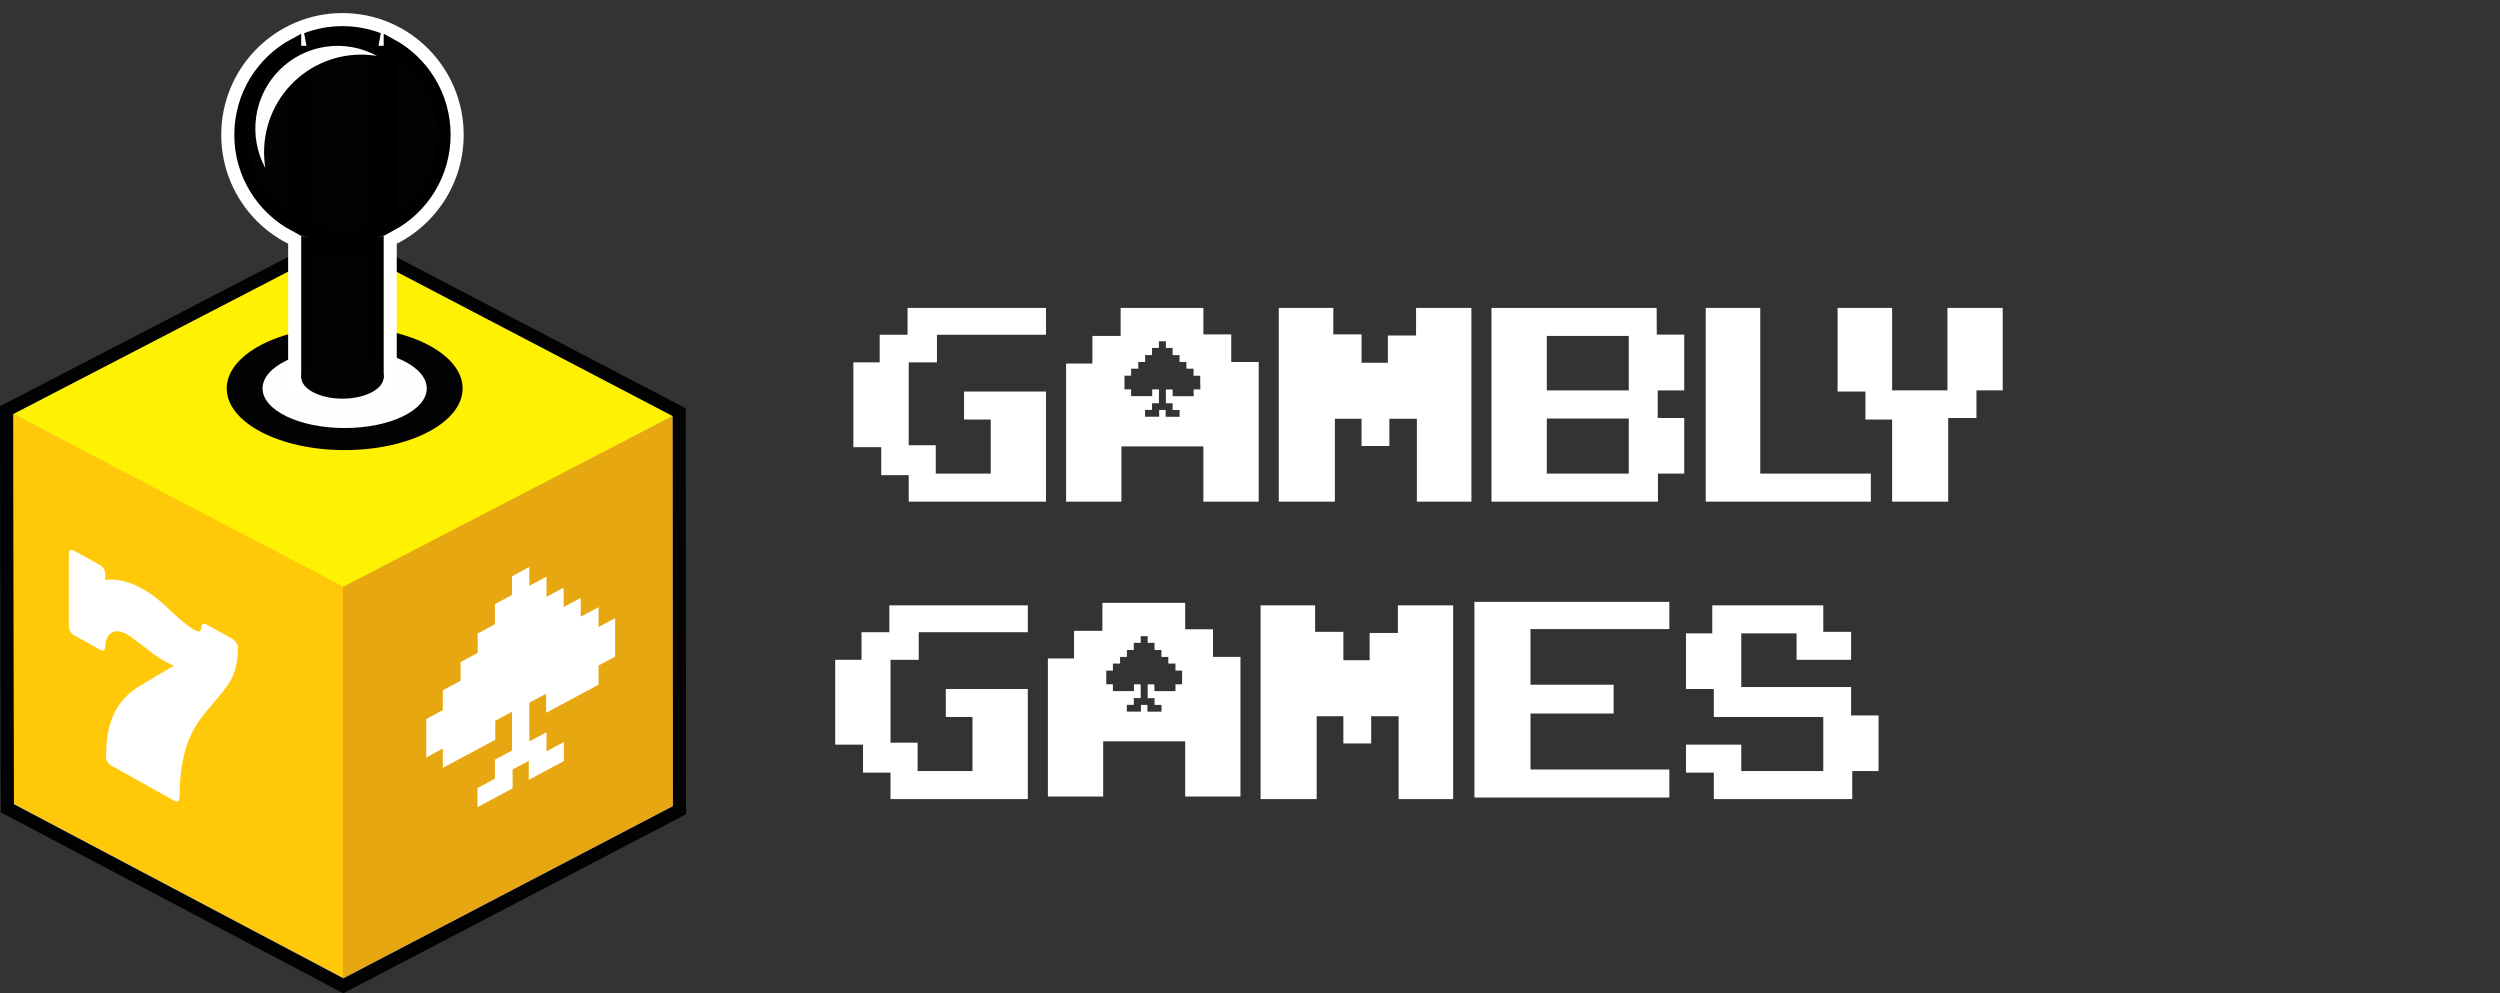
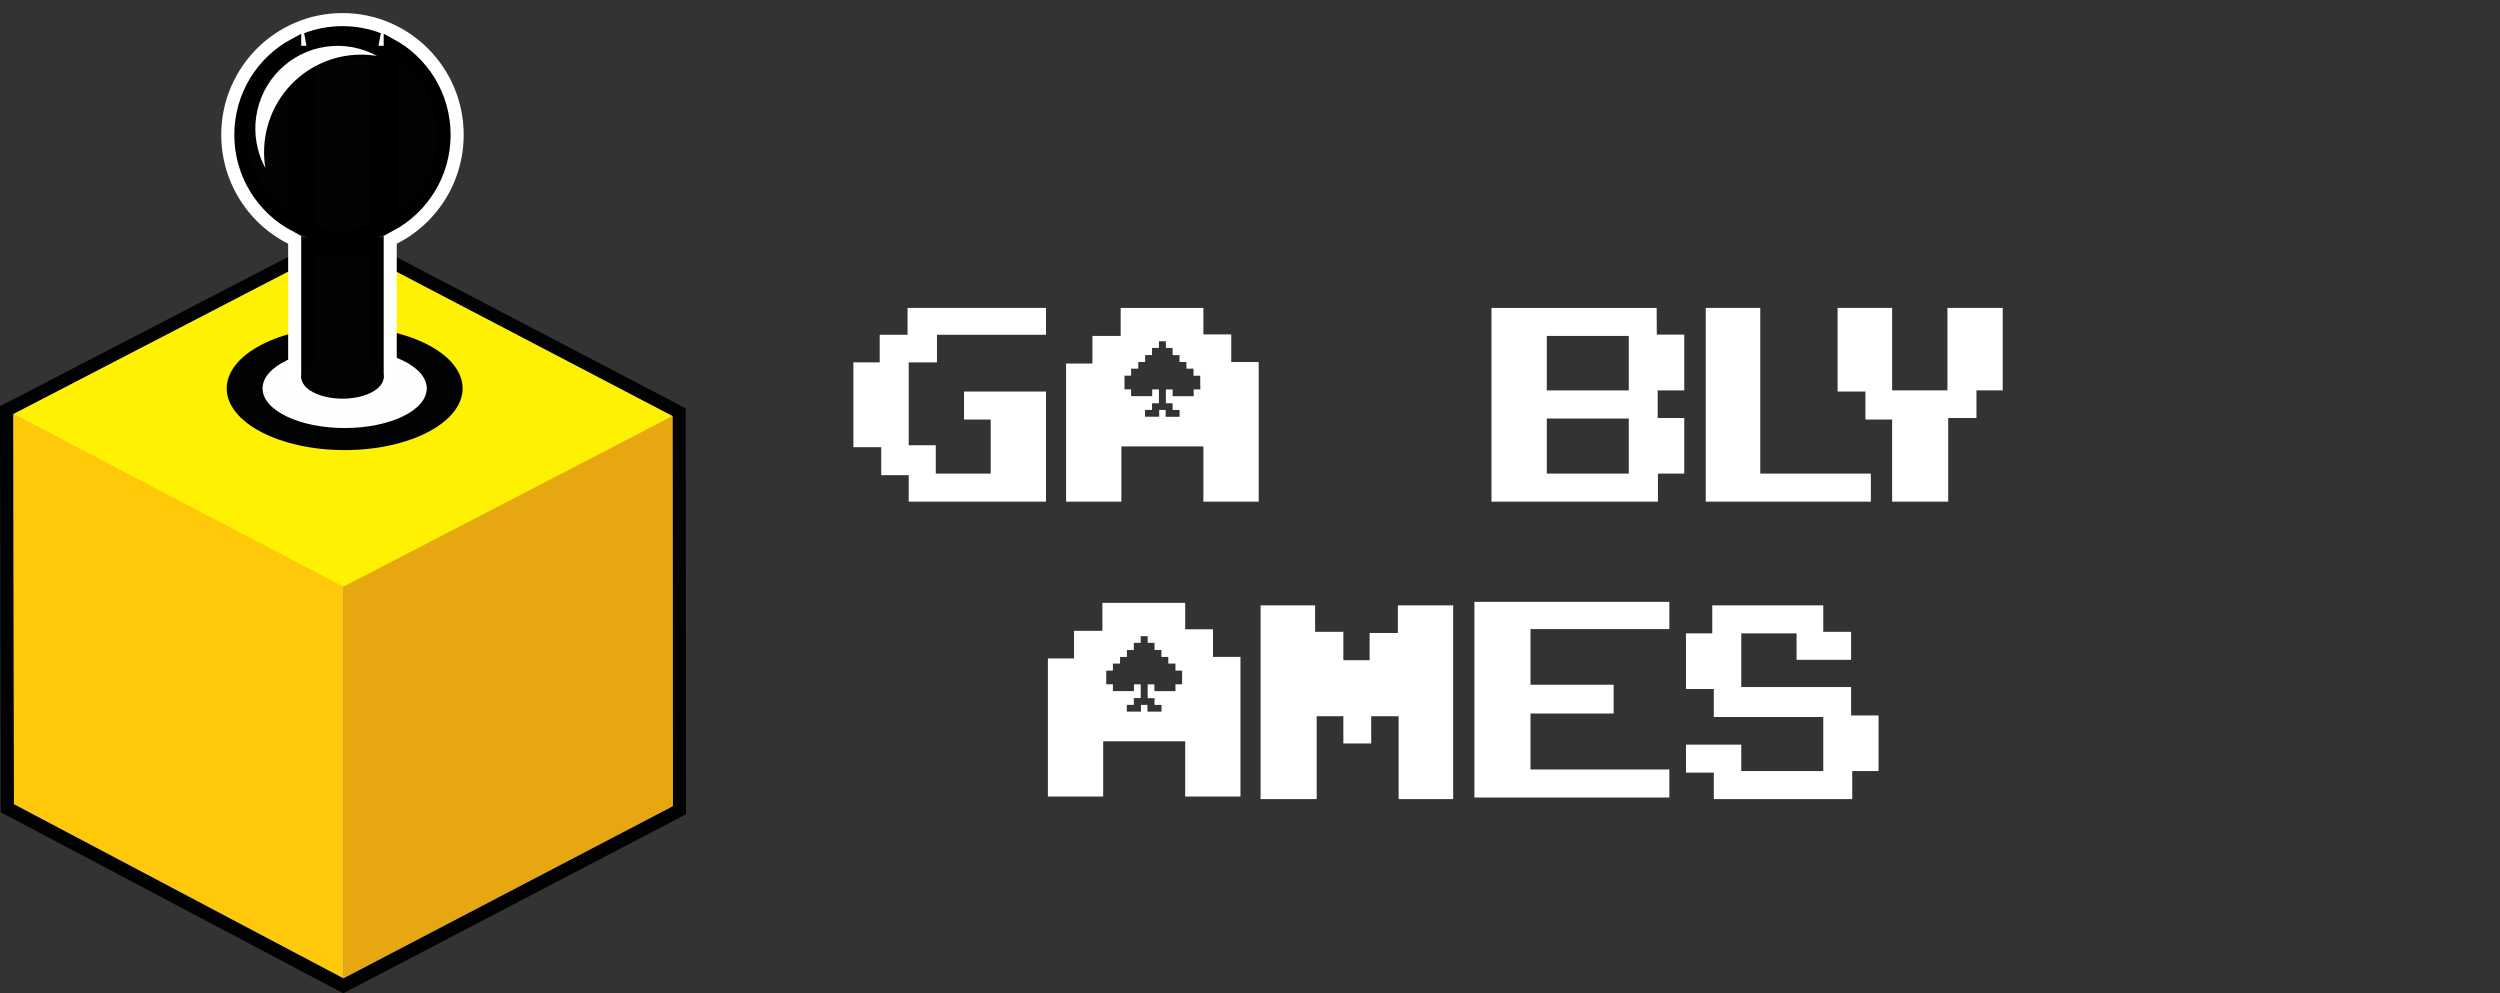
<svg xmlns="http://www.w3.org/2000/svg" width="219" height="87" viewBox="0 0 219 87" fill="none">
  <rect x="0" y="0" width="219" height="87" fill="#333333" stroke="none" />
  <g clip-path="url(#clip0_1_1734)">
    <path d="M79.503 29.325H77.062V31.744H74.757V39.173H77.198V41.625H79.603V43.944H91.629V34.299H84.449V36.751H86.787V41.488H81.974V39.003H79.603V31.744H82.077V29.325H91.629V26.973H79.503V29.325Z" fill="white" />
-     <path d="M124.048 29.392H121.577V31.777H119.272V29.292H116.798V26.973H112.022V43.944H116.934V36.684H119.272V39.07H121.71V36.684H124.118V43.944H128.894V26.973H124.048V29.392Z" fill="white" />
    <path d="M145.122 26.973H130.654V43.944H145.235V41.488H147.54V36.618H145.215V34.196H147.54V29.312H145.135L145.122 26.973ZM142.681 41.488H135.5V36.661H142.681V41.488ZM142.681 34.196H135.5V29.425H142.681V34.196Z" fill="white" />
    <path d="M163.887 41.488H154.199V26.973H149.423V43.944H163.887V41.488Z" fill="white" />
    <path d="M170.596 26.973V34.196H165.75V26.973H160.974V34.299H163.412V36.751H165.75V43.944H170.662V36.618H173.137V34.196H175.438V26.973H170.596Z" fill="white" />
-     <path d="M77.906 55.382H75.469V57.8H73.164V65.23H75.601V67.682H78.009V70H90.035V60.356H82.852V62.808H85.19V67.545H80.381V65.059H78.009V57.8H80.48V55.382H90.035V53.03H77.906V55.382Z" fill="white" />
    <path d="M122.454 55.448H119.98V57.834H117.678V55.348H115.204V53.03H110.428V70H115.34V62.741H117.678V65.126H120.116V62.741H122.52V70H127.296V53.03H122.454V55.448Z" fill="white" />
    <path d="M129.16 69.863H146.234V67.408H134.072V62.504H141.355V59.982H134.072V55.108H146.234V52.723H129.16V69.863Z" fill="white" />
    <path d="M162.156 60.185H152.535V55.482H157.38V57.8H162.156V55.348H159.719V53.03H149.994V55.482H147.692V60.356H150.13V62.808H159.719V67.545H152.535V65.23H147.692V67.682H150.13V70H162.256V67.545H164.561V62.674H162.156V60.185Z" fill="white" />
    <path d="M107.857 31.71V29.292H105.416V26.973H98.169V29.425H95.695V31.847H93.39V43.944H98.235V39.103H105.416V43.944H110.262V31.71H107.857ZM105.15 34.109H104.566V34.707H102.722V34.115H102.131V35.325H102.722V35.916H103.333V36.511H102.111V35.913H101.543V36.504H100.304V35.909H100.919V35.325H101.52V34.112H100.932V34.703H99.086V34.105H98.504V32.91H99.086V32.295H99.713V31.71H100.314V31.106H100.919V30.478H101.52V29.896H102.131V30.481H102.722V31.109H103.327V31.714H103.928V32.298H104.552V32.916H105.137L105.15 34.109Z" fill="white" />
    <path d="M106.259 57.543V55.125H103.822V52.809H96.571V55.261H94.087V57.68H91.795V69.776H96.638V64.939H103.822V69.776H108.664V57.543H106.259ZM103.553 59.945H102.971V60.543H101.125V59.952H100.537V61.158H101.138V61.749H101.749V62.34H100.514V61.749H99.946V62.337H98.71V61.746H99.321V61.151H99.926V59.948H99.335V60.54H97.491V59.942H96.907V58.746H97.491V58.128H98.116V57.547H98.717V56.942H99.321V56.314H99.926V55.729H100.537V56.314H101.138V56.942H101.743V57.547H102.344V58.128H102.971V58.746H103.553V59.945Z" fill="white" />
    <path d="M0.64 70.805L0.58 35.939L29.991 20.701L59.486 36.118L59.516 70.98L30.077 86.36L0.64 70.805Z" fill="#8080E0" />
    <path d="M29.989 21.358L58.91 36.472L58.941 70.625L30.079 85.703L1.22 70.45L1.16 36.295L29.989 21.358ZM29.989 20.045L29.455 20.32L0.629 35.258L0 35.584V36.284L0.06 70.453V71.152L0.677 71.478L29.536 86.731L30.072 87.013L30.61 86.733L59.469 71.656L60.093 71.327V70.628L60.07 36.47V35.771L59.446 35.444L30.524 20.323L29.991 20.045H29.989Z" fill="#020202" />
    <path d="M30.088 85.682L1.229 70.43L1.171 36.272L30.088 51.266V85.682Z" fill="#FFC90A" />
    <path d="M30.088 85.682L58.945 70.604L58.917 36.449L30.088 51.266V85.682Z" fill="#E7A711" />
    <path d="M58.917 36.449L30 21.334L1.171 36.272L30.088 51.387L58.917 36.449Z" fill="#FFF102" />
    <path d="M30.193 39.429C35.899 39.429 40.525 37.01 40.525 34.027C40.525 31.044 35.899 28.626 30.193 28.626C24.486 28.626 19.86 31.044 19.86 34.027C19.86 37.01 24.486 39.429 30.193 39.429Z" fill="#020202" />
    <path d="M30.193 37.496C34.165 37.496 37.385 35.943 37.385 34.027C37.385 32.111 34.165 30.558 30.193 30.558C26.221 30.558 23 32.111 23 34.027C23 35.943 26.221 37.496 30.193 37.496Z" fill="#FEFEFC" />
    <mask id="path-19-outside-1_1_1734" maskUnits="userSpaceOnUse" x="18.526" y="0.289" width="23" height="34" fill="black">
      <rect fill="white" x="18.526" y="0.289" width="23" height="34" />
      <path d="M33.611 4.015H26.387V33.132H33.611V4.015Z" />
      <path d="M30 21.334C35.233 21.334 39.475 17.071 39.475 11.812C39.475 6.553 35.233 2.289 30 2.289C24.768 2.289 20.526 6.553 20.526 11.812C20.526 17.071 24.768 21.334 30 21.334Z" />
    </mask>
    <path d="M33.611 4.015H26.387V33.132H33.611V4.015Z" fill="#020202" />
    <path d="M30 21.334C35.233 21.334 39.475 17.071 39.475 11.812C39.475 6.553 35.233 2.289 30 2.289C24.768 2.289 20.526 6.553 20.526 11.812C20.526 17.071 24.768 21.334 30 21.334Z" fill="#020202" />
    <path d="M26.387 4.015V2.87H25.242V4.015H26.387ZM33.611 4.015H34.756V2.87H33.611V4.015ZM33.611 33.132V34.277H34.756V33.132H33.611ZM26.387 33.132H25.242V34.277H26.387V33.132ZM26.387 5.159H33.611V2.87H26.387V5.159ZM32.467 4.015V33.132H34.756V4.015H32.467ZM33.611 31.988H26.387V34.277H33.611V31.988ZM27.532 33.132V4.015H25.242V33.132H27.532ZM38.33 11.812C38.33 16.444 34.595 20.19 30 20.19V22.479C35.87 22.479 40.619 17.698 40.619 11.812H38.33ZM30 20.19C25.405 20.19 21.671 16.444 21.671 11.812H19.381C19.381 17.698 24.13 22.479 30 22.479V20.19ZM21.671 11.812C21.671 7.18 25.405 3.434 30 3.434V1.145C24.13 1.145 19.381 5.926 19.381 11.812H21.671ZM30 3.434C34.595 3.434 38.33 7.18 38.33 11.812H40.619C40.619 5.926 35.87 1.145 30 1.145V3.434Z" fill="white" mask="url(#path-19-outside-1_1_1734)" />
-     <path d="M33.039 32.56H26.959V21.435C27.919 21.741 28.94 21.907 30 21.907C31.06 21.907 32.08 21.74 33.039 21.435V32.56ZM33.039 4.587V20.226C32.09 20.572 31.067 20.762 30 20.762C28.933 20.762 27.909 20.572 26.959 20.225V4.587H33.039ZM34.184 3.912C36.99 5.417 38.902 8.388 38.902 11.812C38.902 15.235 36.99 18.206 34.184 19.711V3.912ZM25.814 19.71C23.009 18.204 21.098 15.235 21.098 11.812C21.098 8.389 23.009 5.418 25.814 3.913V19.71ZM30 2.862C31.111 2.862 32.173 3.068 33.154 3.442H26.847C27.828 3.068 28.89 2.862 30 2.862Z" fill="#020202" stroke="black" stroke-width="1.145" />
+     <path d="M33.039 32.56H26.959V21.435C27.919 21.741 28.94 21.907 30 21.907C31.06 21.907 32.08 21.74 33.039 21.435V32.56ZM33.039 4.587V20.226C32.09 20.572 31.067 20.762 30 20.762C28.933 20.762 27.909 20.572 26.959 20.225V4.587H33.039ZM34.184 3.912C36.99 5.417 38.902 8.388 38.902 11.812C38.902 15.235 36.99 18.206 34.184 19.711V3.912ZM25.814 19.71C23.009 18.204 21.098 15.235 21.098 11.812C21.098 8.389 23.009 5.418 25.814 3.913ZM30 2.862C31.111 2.862 32.173 3.068 33.154 3.442H26.847C27.828 3.068 28.89 2.862 30 2.862Z" fill="#020202" stroke="black" stroke-width="1.145" />
    <path d="M33.031 4.903C32.567 4.824 32.097 4.785 31.626 4.786C30.392 4.787 29.173 5.057 28.054 5.579C26.934 6.101 25.942 6.862 25.145 7.809C24.347 8.755 23.765 9.865 23.437 11.061C23.11 12.257 23.045 13.509 23.248 14.733C22.502 13.359 22.218 11.779 22.44 10.229C22.662 8.679 23.377 7.244 24.479 6.137C25.58 5.03 27.009 4.312 28.551 4.089C30.092 3.867 31.664 4.152 33.031 4.903Z" fill="#FEFEFC" />
    <path d="M30 34.922C31.995 34.922 33.611 34.077 33.611 33.034C33.611 31.991 31.995 31.146 30 31.146C28.006 31.146 26.389 31.991 26.389 33.034C26.389 34.077 28.006 34.922 30 34.922Z" fill="#020202" />
    <g clip-path="url(#clip1_1_1734)">
      <path d="M53.885 54.153L52.434 54.929V53.19L50.875 54.023V52.38L49.378 53.18V51.476L47.873 52.28V50.515L46.372 51.317V49.674L46.32 49.702V49.691L44.853 50.474V52.118L43.352 52.92V54.685L41.847 55.489V57.193L40.35 57.993V59.637L38.792 60.47V62.209L37.341 62.985V66.349L38.792 65.573V65.591V67.261L43.386 64.806V63.136L44.853 62.352V65.748L43.352 66.55V68.219L41.828 69.034V70.703L44.905 69.059V67.401L46.32 66.645V68.314L49.397 66.669V65L47.873 65.814V64.145L46.372 64.947V61.551L47.839 60.767V62.437L52.434 59.981V58.312V58.294L53.885 57.519V54.153Z" fill="white" />
    </g>
    <g clip-path="url(#clip2_1_1734)">
-       <path d="M15.401 70.217L9.617 66.994C9.355 66.73 9.262 66.453 9.285 66.152C9.308 65.851 9.306 65.544 9.327 65.247C9.409 64.037 9.703 62.976 10.194 62.124C10.707 61.241 11.401 60.611 12.192 60.12C13.144 59.53 14.117 58.973 15.082 58.404C15.121 58.381 15.182 58.397 15.233 58.394L15.182 58.303C15.154 58.286 15.126 58.27 15.098 58.256C14.397 57.959 13.707 57.507 13.014 56.965C12.435 56.509 11.853 56.033 11.266 55.653C10.14 54.923 9.279 55.363 9.22 56.629C9.204 56.971 9.037 57.063 8.732 56.894C7.995 56.483 7.257 56.072 6.52 55.661C6.204 55.485 6.03 55.185 6.03 54.82C6.03 52.733 6.03 50.645 6.03 48.556C6.03 48.18 6.2 48.079 6.528 48.261C7.251 48.663 7.974 49.066 8.696 49.469C9.058 49.671 9.218 49.941 9.219 50.354C9.219 50.499 9.219 50.644 9.219 50.798C9.238 50.804 9.257 50.808 9.276 50.811C9.297 50.809 9.317 50.805 9.338 50.801C10.551 50.652 11.862 51.107 13.256 52.067C13.882 52.499 14.475 53.057 15.069 53.617C15.733 54.242 16.404 54.831 17.113 55.224C17.425 55.398 17.617 55.305 17.651 54.966C17.682 54.636 17.837 54.562 18.145 54.734C18.849 55.125 19.554 55.527 20.256 55.904C20.526 56.049 20.723 56.247 20.838 56.599V57.231C20.828 57.256 20.821 57.283 20.816 57.313C20.745 58.393 20.45 59.314 19.953 60.004C19.495 60.65 18.989 61.24 18.485 61.828C17.87 62.546 17.272 63.281 16.817 64.194C16.053 65.731 15.738 67.622 15.729 69.752C15.729 70.057 15.651 70.234 15.401 70.217Z" fill="white" />
-     </g>
+       </g>
  </g>
  <defs>
    <clipPath id="clip0_1_1734">
      <rect width="219" height="87" fill="white" />
    </clipPath>
    <clipPath id="clip1_1_1734">
-       <rect width="18.759" height="18.623" fill="white" transform="matrix(0.882 -0.471 0 1 37.341 54.489)" />
-     </clipPath>
+       </clipPath>
    <clipPath id="clip2_1_1734">
      <rect width="16.951" height="17.017" fill="white" transform="matrix(0.874 0.487 0 1 6.03 47.979)" />
    </clipPath>
  </defs>
</svg>